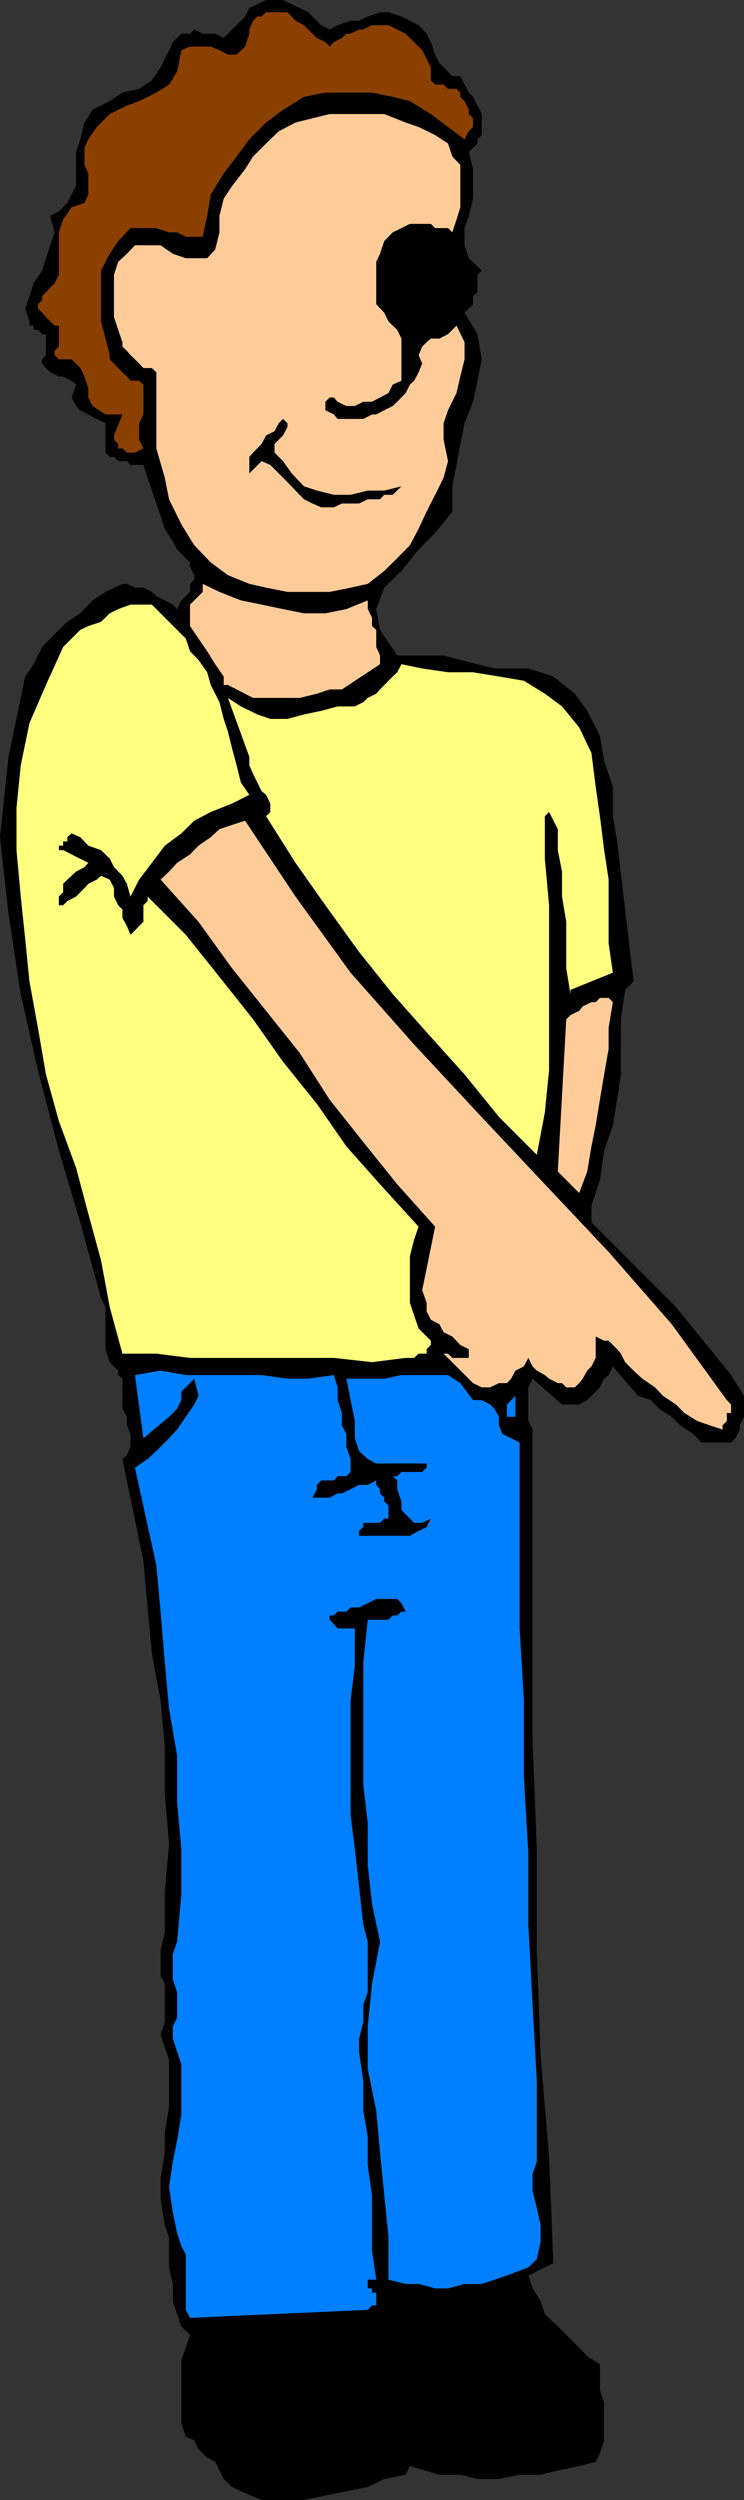
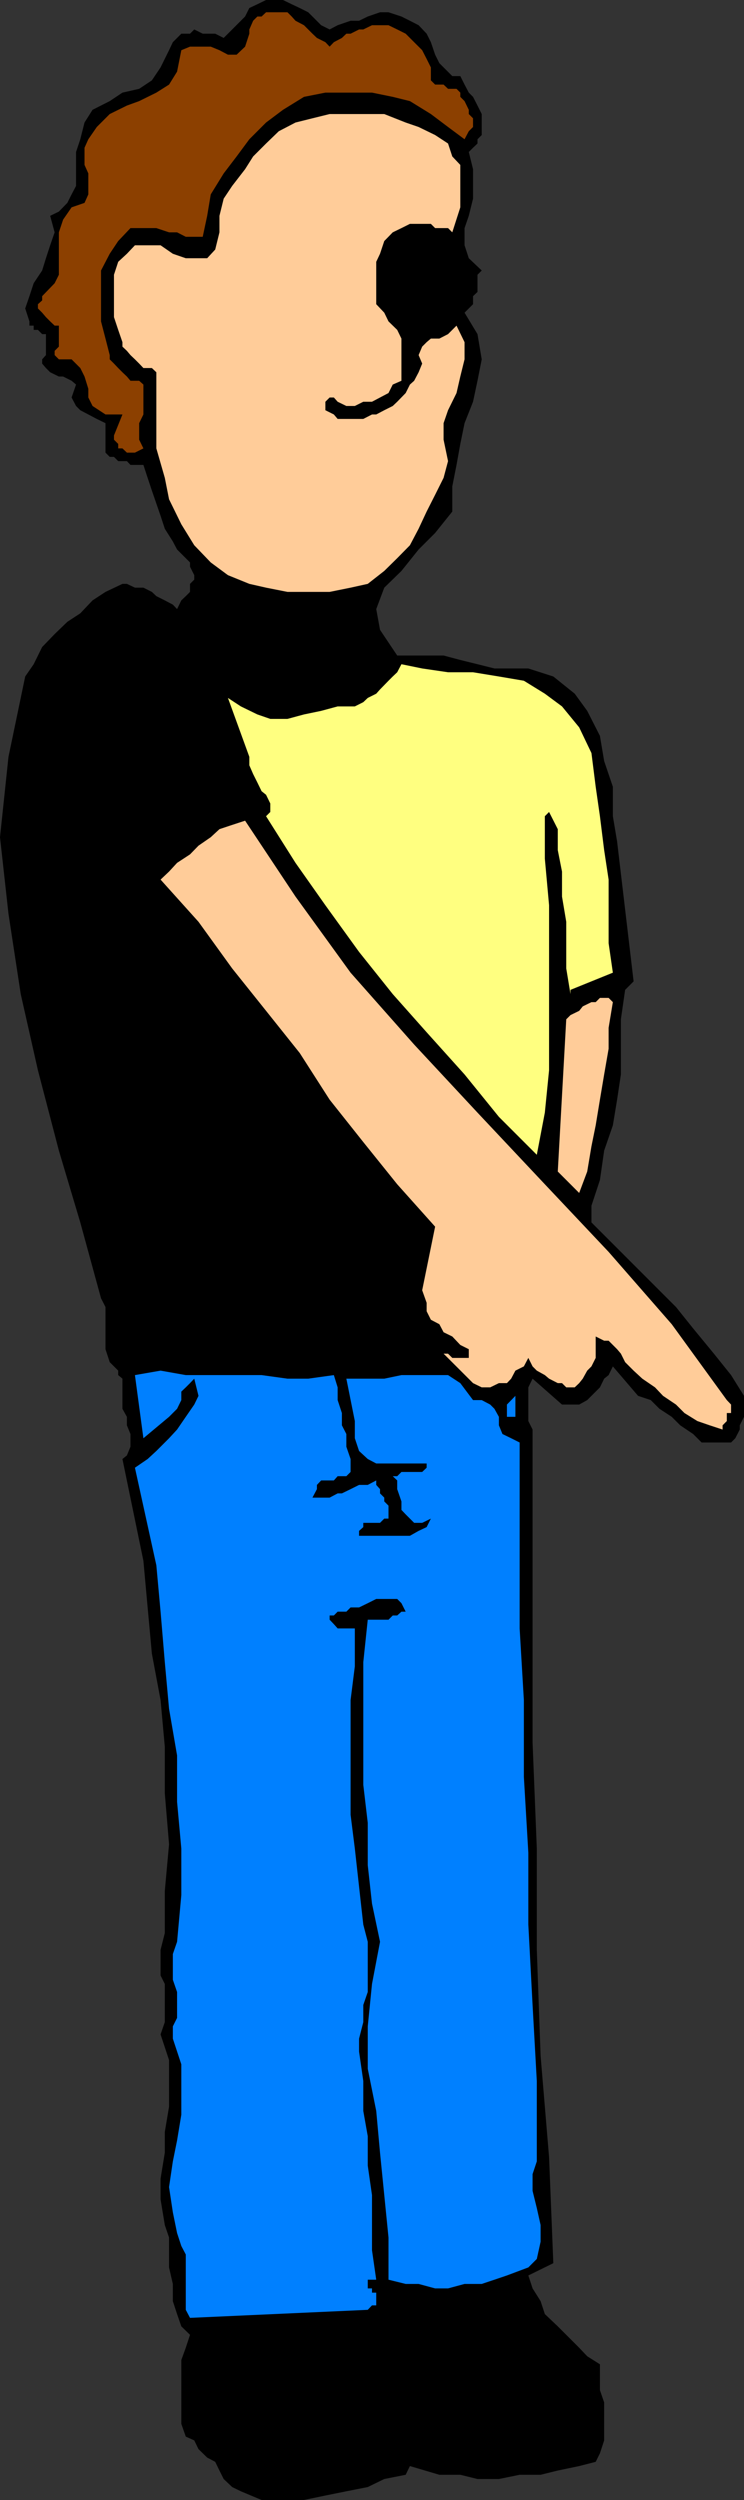
<svg xmlns="http://www.w3.org/2000/svg" width="333.602" height="1120.098">
  <rect width="100%" height="100%" fill="#333333" stroke="none" />
  <path d="M325.898 646.3h-11.296l-3.801-3.8-5.801-3.902-3.8-3.797-5.5-3.602-3.9-3.898-5.698-1.903L274.8 612.2l-1.903 3.899-2 1.601-1.898 3.899-3.8 3.8-1.9 1.903-3.6 2H252L238.8 617.7l-1.902 3.899V636.7l1.903 3.801v140.2l1.898 47.5v45.398l1.7 47.5 3.8 45.402 1.903 47.5-11.204 5.5 1.903 5.8 3.597 5.7 1.903 5.8 5.8 5.5 9.598 9.598 3.602 3.801 5.699 3.602v11.597l1.898 5.5v17L269 1099.2l-1.898 3.801-7.403 1.898-9.597 2-7.704 1.903H233l-9.3 1.898h-9.598l-7.704-1.898H197l-13.2-3.903-1.902 3.903-9.597 1.898-7.403 3.602-9.597 1.898-9.403 1.899-9.597 2h-19L108 1116.2l-3.898-1.898-3.801-3.602-1.903-3.8-1.898-3.9-3.602-1.902L89 1097.3l-1.898-3.903-3.801-1.699-2-5.699v-28.602l2-5.5 1.898-5.8-3.898-3.797-1.903-5.5-1.898-5.8v-7.7l-1.7-7.402V1002.5l-1.902-5.602-1.898-11.5v-9.3l1.898-11.598v-9.3l1.903-11.302V923L72 911.5l1.898-5.5v-17.102l-1.898-3.8v-11.5l1.898-7.5v-18.899l1.903-20.898-1.903-22.801v-20.902L72 761.699l-3.898-20.8-1.903-20.7-1.898-20.898-9.403-45.602 2-1.601 1.602-3.899V642.5l-1.602-3.902V634.8l-2-3.602v-13.5l-1.898-1.6v-2l-1.898-1.899-1.903-1.898-1.898-5.801v-18.902l-2-3.899-9.301-34-9.602-32.199-9.398-36-7.7-34.102-5.5-36-3.8-34.3 3.8-36 7.5-36 3.802-5.5 3.796-7.7 5.602-5.8 5.7-5.5L36 274.8l5.5-5.8 5.8-3.8 7.598-3.602h2L60.5 263.3h3.8l3.802 1.898 2 1.899L73.898 269l3.602 1.898 1.898 2L81.301 269l2-1.902 1.898-1.899v-3.601l1.903-1.899v-2l-1.903-3.8V252l-5.8-5.8-1.899-3.602-3.602-5.7-1.898-5.8-1.898-5.5-2-5.797-1.903-5.703-1.898-5.797H58.5l-1.602-1.703H53l-1.898-1.899h-1.903l-1.898-1.898v-13.203l-3.903-1.899-3.796-2L36 183.801l-1.898-1.903-2-3.8 2-5.797-2-1.703-3.801-1.899h-1.903l-3.898-1.898-1.898-1.903-1.704-2V161l1.704-1.902v-9.399h-1.704L17 147.801h-1.898v-1.903h-1.903V144l-1.898-5.8 1.898-5.5 1.903-5.802 3.796-5.699 1.704-5.5 1.898-5.8 2-5.801-2-7.399 3.898-1.898 3.801-3.903 1.903-3.8 2-3.797V68.098l1.898-5.7 1.898-7.5L41.5 49.2l7.7-3.898 5.698-3.801 7.5-1.7 5.704-3.8L72 30.2l3.8-7.7 1.7-3.602 3.8-3.8h3.9l1.902-1.899 3.796 1.899H96.5L100.3 17l1.9-1.902 1.902-1.899L108 9.301l1.898-1.903 1.903-3.8 3.597-1.7L119.301 0h7.597l3.903 1.898 3.597 1.7L138.2 5.5l1.903 1.898L144 11.301l3.8 1.898 3.598-1.898 5.801-2H161l3.898-1.903 5.5-1.898h3.801L180 7.398l3.8 1.903 3.9 2 3.6 3.797 1.9 3.8 1.902 5.602L197 28.3l1.898 1.9 3.903 3.898h3.597l1.903 3.8 1.898 3.602 1.903 1.898 2 3.903L216 51.098V60.5l-1.898 1.898v1.903l-2 1.898-1.903 1.899 1.903 7.703V89l-1.903 7.7-1.898 5.5v7.698l1.898 5.801 5.801 5.5-1.898 1.899v7.703l-2 1.898v3.602l-1.903 1.898-1.898 1.899 5.8 9.601L216 161l-1.898 9.598-2 9.402-3.801 9.598-1.903 9.3-1.699 9.403-1.898 9.597V229.2l-7.7 9.602-7.402 7.398-7.699 9.602-7.7 7.5-3.6 9.597 1.698 9.301 7.704 11.5h20.796l7.5 2 7.704 1.899 7.597 1.902h15.2l11.203 3.598 9.597 7.703 5.602 7.699L269 329.7l1.898 11.3 3.903 11.5v13.2l1.898 11.3 7.403 62.7-3.801 3.8-1.903 13.2v24.698L276.7 492.7l-1.898 11.5-3.903 11.301L269 528.7l-3.8 11.5v7.5l9.6 9.6 9.302 9.298 9.597 9.601 9.403 9.399 7.699 9.601 9.3 11.301 7.7 9.598 5.8 9.3v9.403l-1.902 3.797v1.902l-2 3.898-1.898 1.903h-1.903" />
  <path fill="#fc9" d="m324 640.5-5.8-1.902-5.5-1.899-5.802-3.601-3.796-3.797-5.801-3.903-3.602-3.8-5.699-3.899-3.898-3.601-1.903-1.899-1.898-1.898-1.903-3.801-1.699-2-1.898-1.902-1.903-1.899h-2l-3.796-1.898v9.597l-1.903 3.801-1.898 1.899-2 3.601-1.602 2-2 1.899h-3.8L252 619.699h-1.898l-3.903-2-1.898-1.601-3.602-2-1.898-1.899-1.903-3.8-2 3.8-3.796 1.899-1.903 3.601-1.898 2h-3.602l-3.898 1.899H216l-3.898-1.899-13.204-13.199h2l1.903 1.898h7.398V604.5l-3.8-1.902-3.598-3.797-3.903-1.903-1.898-3.597-3.8-2-1.9-3.801v-3.8l-2-5.602 5.802-28.5-17-19-15.204-18.899-15.097-19-13.403-20.898-15.097-18.903-15.2-19L89 413l-17-18.902 3.8-3.598 3.598-3.902L85.2 382.8l3.8-3.902 5.5-3.8 3.898-3.598 5.704-1.902 5.796-1.899 22.602 34 24.7 34.102L185.7 468l28.402 30.5 30.199 32.098 28.597 30.3 28.301 32.403 24.7 34 1.902 2v3.797h-1.903v3.601L324 638.598v1.902" />
  <path fill="#ffff80" d="M255.8 443.5v1.898l-1.902-11.5V413L252 401.7v-11.2l-1.898-9.602V371.5l-3.903-7.7-1.898 1.9v19l1.898 20.898V479.5l-1.898 19-3.602 18.898-17-17-15.398-19-17-18.898-15.2-17.102L161 426.5l-15.102-20.902-13.398-19-13.2-20.899 1.9-1.898V360l-1.9-3.902-2-1.598-1.902-3.902-1.898-3.797-1.7-3.903v-3.8l-9.6-26.399 5.8 3.801 7.398 3.598 5.801 2h7.7l7.402-2L144 318.5l7.398-2h7.704l3.796-1.902 2-1.899 3.801-1.898 1.7-1.903 3.8-3.898 1.903-1.902 2-1.899 1.898-3.601 9.3 1.902 11.598 1.7h11.204l11.597 1.898L234.9 305l9.402 5.8 7.699 5.7 7.7 9.398 5.5 11.5 1.902 15.102L269 365.7l1.898 15.198 2 13.2v28.5l1.903 13.203-19 7.699" />
  <path fill="#fc9" d="m259.7 534.5-9.598-9.602 3.796-68.199 1.903-1.898 3.898-1.903 1.602-2 3.898-1.898h1.903l1.898-1.902h3.898l1.903 1.902-1.903 11.5v9.398l-2 11.5L269 492.7l-1.898 11.5-1.903 9.399-1.898 11.3-3.602 9.602" />
  <path fill="#8c4000" d="m208.3 62.398-7.402-5.5-7.699-5.8-9.398-5.797-7.7-1.903-9.3-1.898h-20.903l-9.597 1.898-9.403 5.801-7.597 5.7-7.5 7.5-5.7 7.699-5.8 7.601-5.801 9.399-1.602 9.601-2 9.399h-7.597l-3.903-2h-3.597l-5.7-1.899H58.5L53 108l-3.8 5.7-3.9 7.5V144l2 7.7 1.9 7.398V161l1.902 1.898 1.898 2 1.898 1.903 2 1.898 1.602 1.899h3.898l1.903 1.703v13.398l-1.903 3.899V197l1.903 3.898-3.801 1.903h-3.602l-2-1.903H53v-2L51.102 197v-1.902l3.796-9.399h-7.597l-5.801-3.8-1.898-3.801v-3.899l-1.704-5.5L36 164.9l-3.898-3.9h-5.704l-1.898-1.902v-1.899l1.898-1.898v-9.403H24.5l-2-1.898-1.898-1.902-1.704-2L17 138.199v-1.898l1.898-1.703v-1.899l5.602-5.8 1.898-3.801v-19l1.903-5.7 3.8-5.5 5.797-2 1.704-3.8v-9.399l-1.704-3.8v-7.7l1.704-3.8 3.796-5.5 5.801-5.801 7.7-3.797 5.5-2 7.703-3.801 5.699-3.602 3.597-5.8 1.903-9.598 3.898-1.602H94.5l3.898 1.602 3.801 2h3.903l3.796-3.602 1.903-5.8v-1.899l1.699-3.898 1.898-1.903h1.903l2-1.898h9.597l1.903 1.898 1.699 1.903 3.8 2 1.9 1.898 1.902 1.899 2 1.902 3.796 1.898 1.903 2 1.898-2L153.301 17l2-1.902h1.898L161 13.199h1.898l3.903-1.898h7.398l3.903 1.898 3.796 1.899 7.403 7.402 2 3.898 1.898 3.801V36l1.903 1.898h3.796l2 1.903h3.801l1.7 1.699v1.898l1.902 1.903 1.898 3.898v1.899L212.102 53v3.898l-1.903 1.903-1.898 3.597" />
-   <path fill="#fc9" d="m202.8 104.098-1.902-1.899h-5.796l-1.903-1.898h-9.398L180 102.199l-3.898 1.899L172.3 108l-1.903 5.7-1.699 3.6v19l3.602 3.798 1.898 3.902 3.903 3.8 1.898 3.9v18.898l-3.898 1.703-1.903 3.797-3.8 2L166.8 180h-3.903l-3.796 1.898H155.3L151.398 180l-1.699-1.902h-1.898L145.898 180v3.8l3.801 1.9 1.7 2h11.5l3.902-2h1.898l3.602-1.9 3.8-1.902 2-1.898 3.797-3.902 1.903-3.797 1.898-1.703 2-3.797 1.602-3.903-1.602-3.8 1.602-3.797 2-2 1.898-1.602H197l3.898-2 1.903-1.898 1.898-1.903 3.602 7.403V161l-1.903 7.7-1.699 7.398-3.8 7.703-2 5.797V197l2 9.598-2 7.5-3.797 7.601-3.801 7.5-3.602 7.7-3.898 7.402-5.7 5.797-5.8 5.703-7.403 5.797-7.699 1.703-9.398 1.898h-18.903l-9.597-1.898-7.5-1.703-9.602-3.899L94.5 252l-7.398-7.7-5.801-9.402-5.5-11.199-1.903-9.601-3.796-13.2v-34.097l-2-1.903H64.3l-1.903-2L60.5 161l-2-1.902-1.602-1.899-2-1.898v-2L53 147.8l-1.898-5.703v-19L53 117.3l3.898-3.602 3.602-3.8H72l5.5 3.8 5.8 2h9.598L96.5 111.8l1.898-7.703v-7.399L100.301 89l3.8-5.7 5.797-7.5 3.602-5.702 5.8-5.797 5.7-5.5 7.5-3.903L140.102 53l7.699-1.902h24.5l9.597 3.8 5.801 2 7.403 3.602 5.796 3.8 1.903 5.798 3.597 3.8v19l-1.699 5.5-1.898 5.7" />
+   <path fill="#fc9" d="m202.8 104.098-1.902-1.899h-5.796l-1.903-1.898h-9.398L180 102.199l-3.898 1.899L172.3 108l-1.903 5.7-1.699 3.6v19l3.602 3.798 1.898 3.902 3.903 3.8 1.898 3.9v18.898l-3.898 1.703-1.903 3.797-3.8 2L166.8 180h-3.903l-3.796 1.898H155.3L151.398 180l-1.699-1.902h-1.898L145.898 180v3.8l3.801 1.9 1.7 2h11.5l3.902-2h1.898l3.602-1.9 3.8-1.902 2-1.898 3.797-3.902 1.903-3.797 1.898-1.703 2-3.797 1.602-3.903-1.602-3.8 1.602-3.797 2-2 1.898-1.602H197l3.898-2 1.903-1.898 1.898-1.903 3.602 7.403V161l-1.903 7.7-1.699 7.398-3.8 7.703-2 5.797V197l2 9.598-2 7.5-3.797 7.601-3.801 7.5-3.602 7.7-3.898 7.402-5.7 5.797-5.8 5.703-7.403 5.797-7.699 1.703-9.398 1.898h-18.903l-9.597-1.898-7.5-1.703-9.602-3.899L94.5 252l-7.398-7.7-5.801-9.402-5.5-11.199-1.903-9.601-3.796-13.2v-34.097l-2-1.903H64.3l-1.903-2L60.5 161l-2-1.902-1.602-1.899-2-1.898v-2L53 147.8l-1.898-5.703v-19L53 117.3l3.898-3.602 3.602-3.8H72l5.5 3.8 5.8 2h9.598L96.5 111.8l1.898-7.703v-7.399L100.301 89l3.8-5.7 5.797-7.5 3.602-5.702 5.8-5.797 5.7-5.5 7.5-3.903L140.102 53l7.699-1.902h24.5l9.597 3.8 5.801 2 7.403 3.602 5.796 3.8 1.903 5.798 3.597 3.8v19" />
  <path fill="#0080ff" d="m240.7 968.398-1.9 5.7v7.5l1.9 7.703 1.698 7.597v7.5l-1.699 7.7-3.8 3.8-9.598 3.602-5.602 1.898-5.699 1.903h-7.7l-7.402 2h-5.796l-7.403-2h-5.8l-7.7-1.903V1002.5l-1.898-19-1.903-19-1.699-18.7-3.8-18.902v-19l1.902-19L170.398 870l-3.597-17.102-1.903-17.199v-19l-2-17v-55l2-19h9.301l1.903-1.898h2l1.898-1.703h1.898L180 718.3l-1.898-1.903h-9.403l-3.8 1.903-3.899 1.898h-3.8l-1.9 1.899h-3.902L149.7 723.8h-1.898v1.898l1.898 2 1.7 1.899h7.703v17l-1.903 15.101v51.399l1.903 15.101L161 845.301l1.898 17 2 7.699v22.5l-2 5.8v7.7L161 913.398v5.801l1.898 13.2V945.8l2 11.297V970.3l1.903 13.199v24.7l1.898 13.198h-3.8v3.903h1.902v1.898h1.898v5.7h-1.898l-1.903 2L85.2 1038.5l-1.898-3.602v-24.8l-2-3.797-1.903-5.801-1.898-9.3-1.7-11.302 1.7-11.5L79.398 959l1.903-11.5v-22.602l-3.801-11.5v-5.5l1.898-3.8V892.5L77.5 887v-11.5l1.898-5.5 1.903-20.902v-20.899l-1.903-20.898V786.5l-3.597-20.902-1.903-20.899L72 722.098 70.102 701.3 60.5 657.598l5.7-3.899 3.902-3.601 5.699-5.7 3.597-3.898 3.903-5.7 3.8-5.5L89 625.399l-1.898-7.699-1.903 2-1.898 1.899-2 1.902v3.8l-1.903 3.9-1.898 1.898-1.7 1.703-11.5 9.597-3.8-28.3 11.5-2 11.3 2h34l11.598 1.601h9.301l11.5-1.601 1.7 5.5v5.703l1.902 5.797v5.5l2 3.902v5.7l1.898 5.5v5.8l-1.898 1.898h-3.903l-1.699 1.903H144l-1.898 2v1.898l-2 3.801h7.699l3.597-1.902h1.903l3.898-1.899 3.801-1.898h3.898l3.801-2v2l1.7 1.898v1.899L172.3 671v1.7l1.898 1.898v5.8H172.3l-1.903 1.903h-7.5v1.898L161 685.9v2.199h22.8l3.9-2.2 3.6-1.699 1.9-3.8-3.9 1.902h-3.6l-3.802-3.801-1.898-2v-3.8l-1.898-5.5v-3.9l-2-1.902h2L180 659.5h9.3l2-1.902v-1.899h-22.6l-3.802-2-3.898-3.601-1.898-5.7V636.7l-3.801-19h17l7.699-1.601h20.898l5.5 3.601 5.704 7.602H216l3.8 2 1.9 1.898 2 3.602v3.797l1.6 3.902 3.9 1.898 3.8 1.903v83.297l1.898 32.101v34.399l2 34V862.3l1.903 36 1.898 34.097v36M231.102 634.8H227.3v-5.5l3.8-3.902v9.403" />
-   <path d="M149.7 227.3H144l-3.898-1.702-3.801-1.899-3.801-3.898-3.602-3.801-3.898-3.902-3.8-3.797-3.9-1.703-5.5 5.5v-7.399l1.7-1.898 3.8-3.903 2-3.8 3.802-1.899 1.898-3.601 1.898-1.899 2 1.899v1.703l-2 3.797L125 197l-1.898 1.898v3.903l3.796 3.797 3.903 5.5 5.5 5.8 5.8 1.903 7.598 1.898h7.5l7.7-1.898h7.402l7.699-1.903-3.898 3.801H172.3l-1.903 2h-5.5L161 225.598h-7.7l-3.6 1.703" />
-   <path fill="#ffff80" d="m181.898 608.398-15.097 1.903-17.102-1.903H85.2L70.102 606.5H54.898L49.2 585.598l-3.898-20.899-5.7-20.898-5.5-20.602-7.703-20.898-5.796-20.903L17 460.5l-3.8-20.8-1.9-19-2-19-1.902-20.802v-19l1.903-19L13.199 324l7.403-17.102 7.699-17L36 282.2l3.602-1.699 5.699-1.902 3.898-3.797L53 272.898l5.5-2h9.602L72 274.801l3.8 3.797 3.598 3.601 3.903 3.899 1.898 5.703L89 295.699l3.898 5.5 1.602 5.7 3.898 7.699 1.903 7.5 1.898 5.703 1.903 7.699 2 7.398 1.898 7.7 3.8 5.5-7.698 3.902-9.602 3.8-7.398 3.9-5.801 5.698-7.403 5.5-5.796 7.7-5.704 7.5-3.898 7.601L56.898 396l-2-3.602-3.796-3.898-1.903-3.8-3.898-3.802-5.7-2-3.601-3.8-3.898-1.7-1.903 1.7V377h-1.898v1.898h-1.903v2h1.903l11.3 5.7-1.703 1.902-3.796 2-2 1.898-1.903 1.7L28.301 396v3.8l-1.903 1.9v3.898h1.903l1.898-1.899 3.903-2L36 399.801l1.898-1.903L39.602 396l3.796-1.902 1.903-1.7 3.898 1.7 1.903 3.8v3.801L53 405.598l1.898 1.902v3.8l2 3.598 1.602 3.903 2-1.903 1.898-2L64.301 413v-7.402l1.898-1.899v-2l17.102 17.102 15.097 18.898 15.102 19 13.398 19 15.204 18.899 13.199 19 15.097 17 17.301 19-2 5.703-1.898 7.5v20.898l1.898 5.7 2 5.8 5.5 5.5v1.899l-1.898 1.902v2h-3.602l-2 1.898h-3.8" />
-   <path fill="#fc9" d="M153.3 308.898h-5.5l-5.698 1.903-7.704 1.898H113.5l-7.398-3.8-3.903-2h-1.898v-3.801l-3.801-5.5-3.602-5.797L89 286.098l-3.8-5.598v-9.602l5.698-5.699v-3.601l7.5 3.601L108 269l9.3 1.898 9.598 2 9.403 1.903h9.597l9.403-1.903 9.597-3.898v3.898l1.903 3.801v3.801l1.898 1.7v7.698l1.7 3.801v3.899l-17.098 11.3" />
</svg>